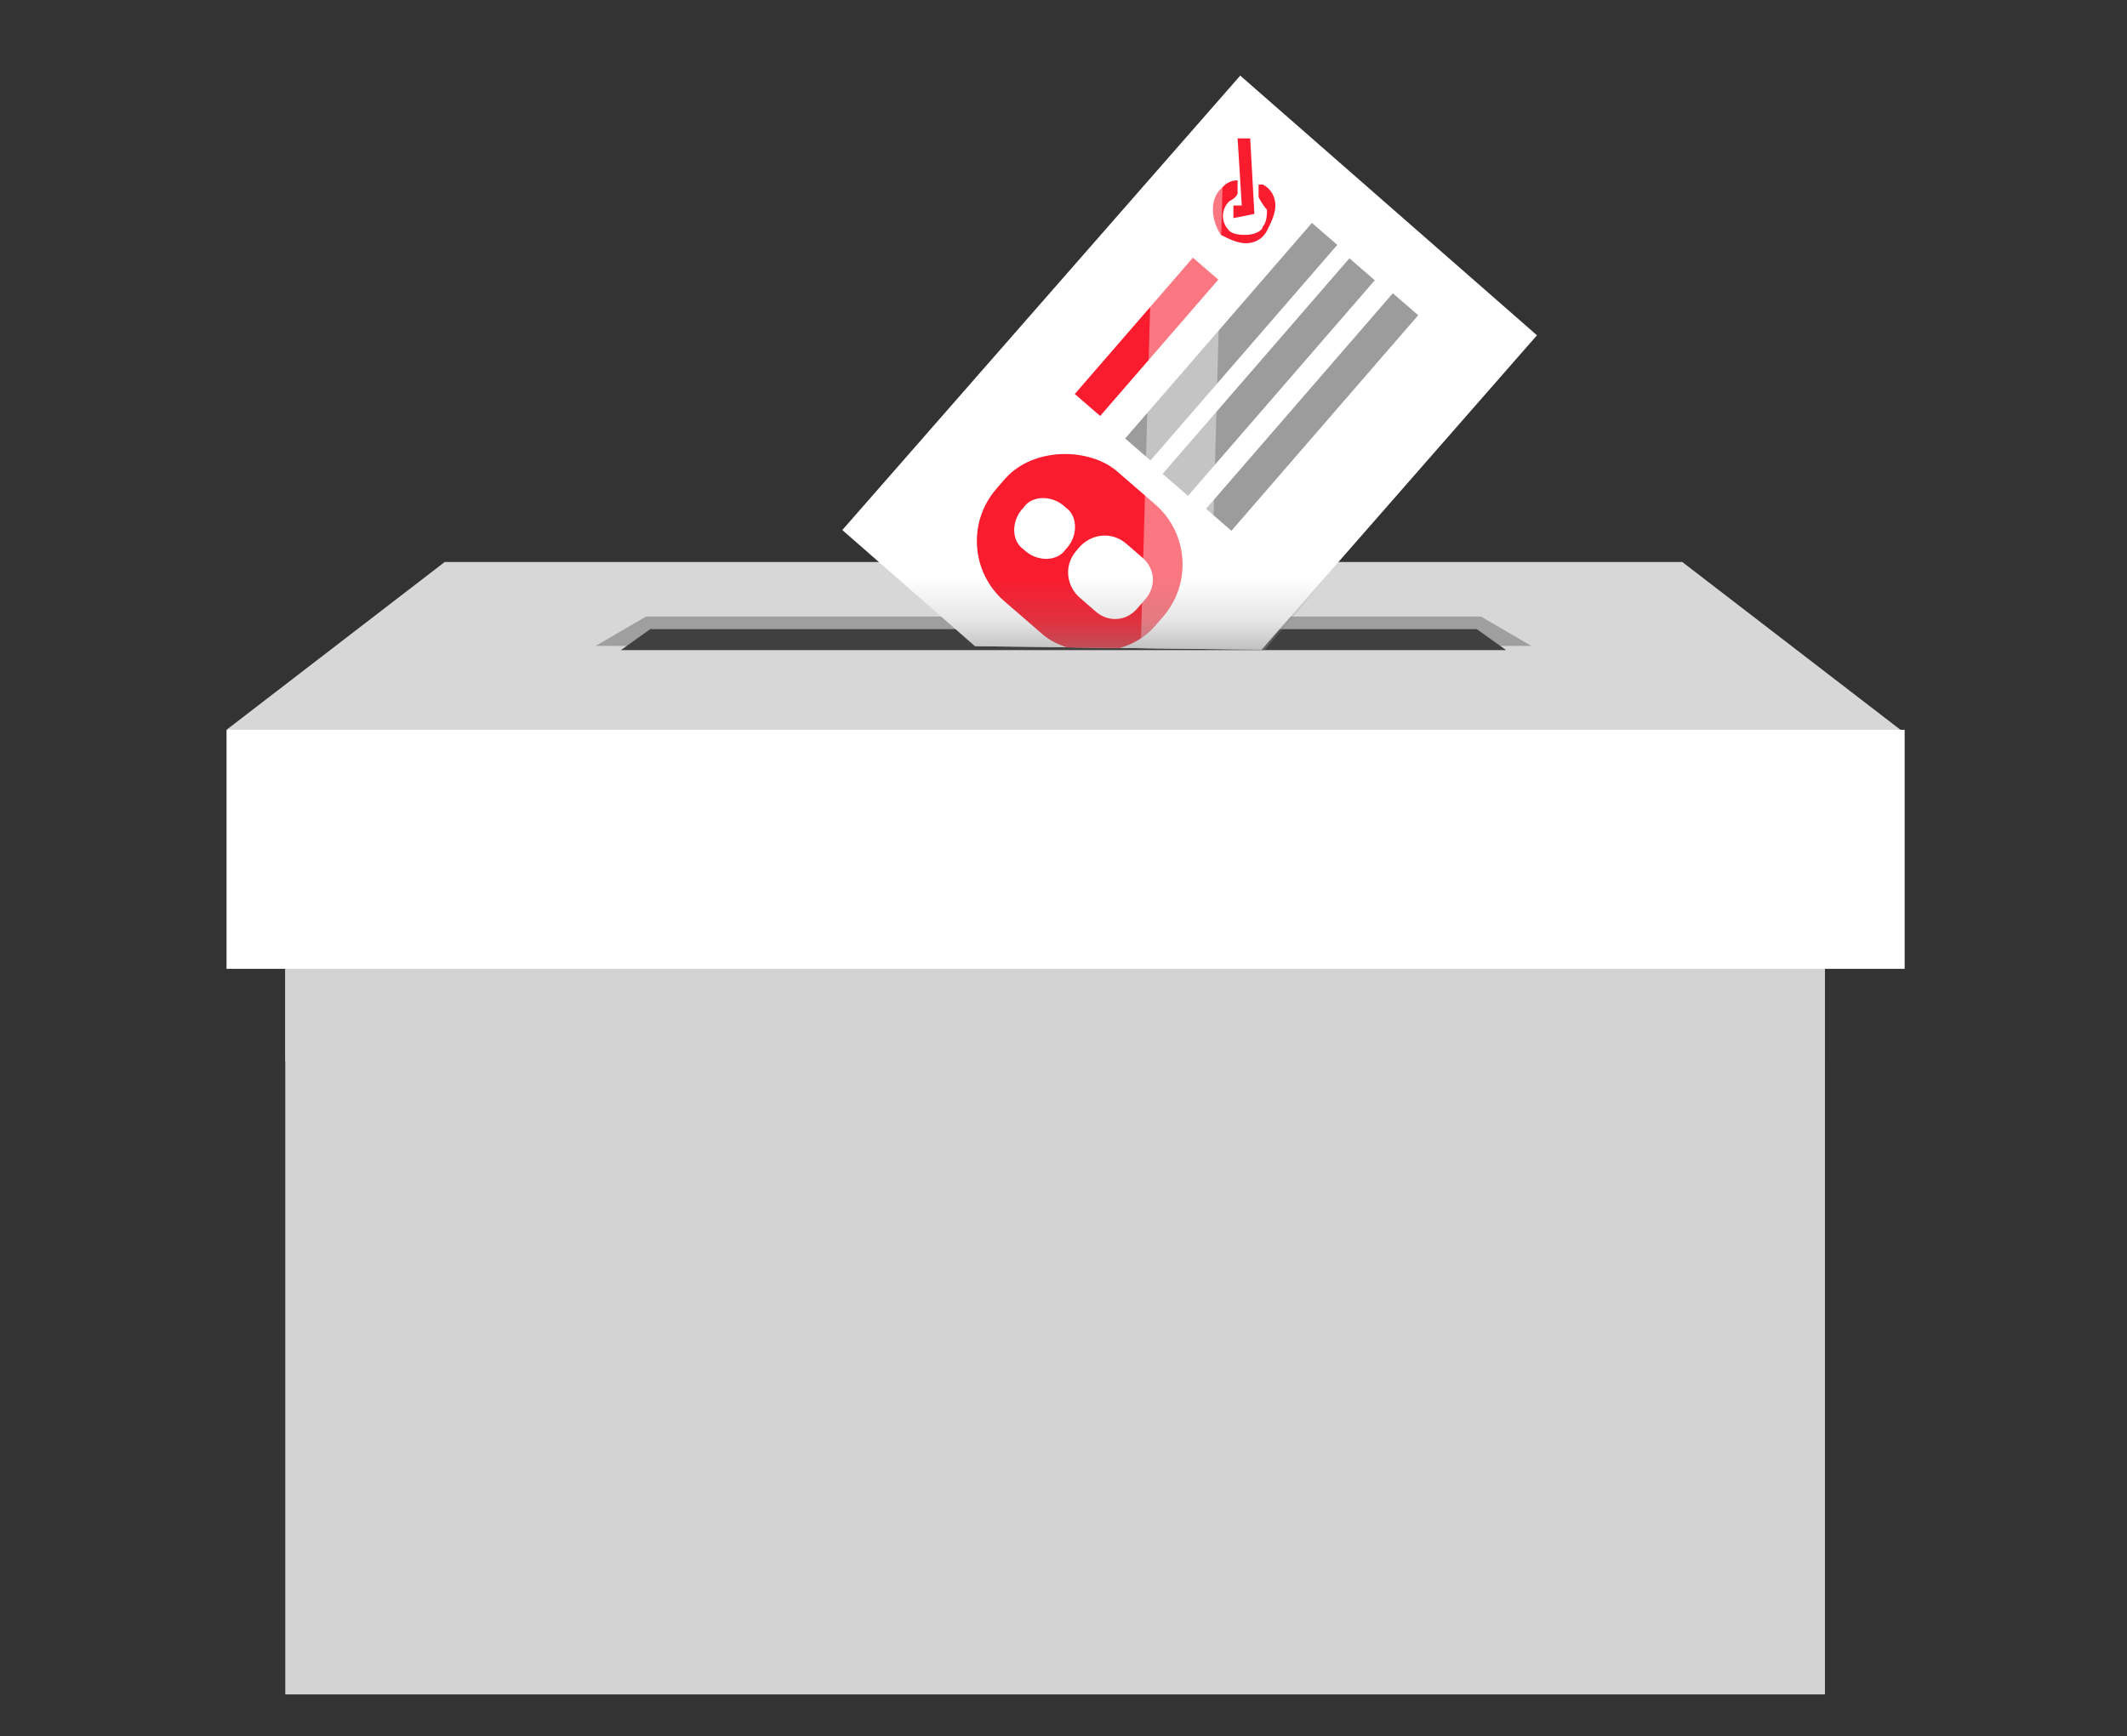
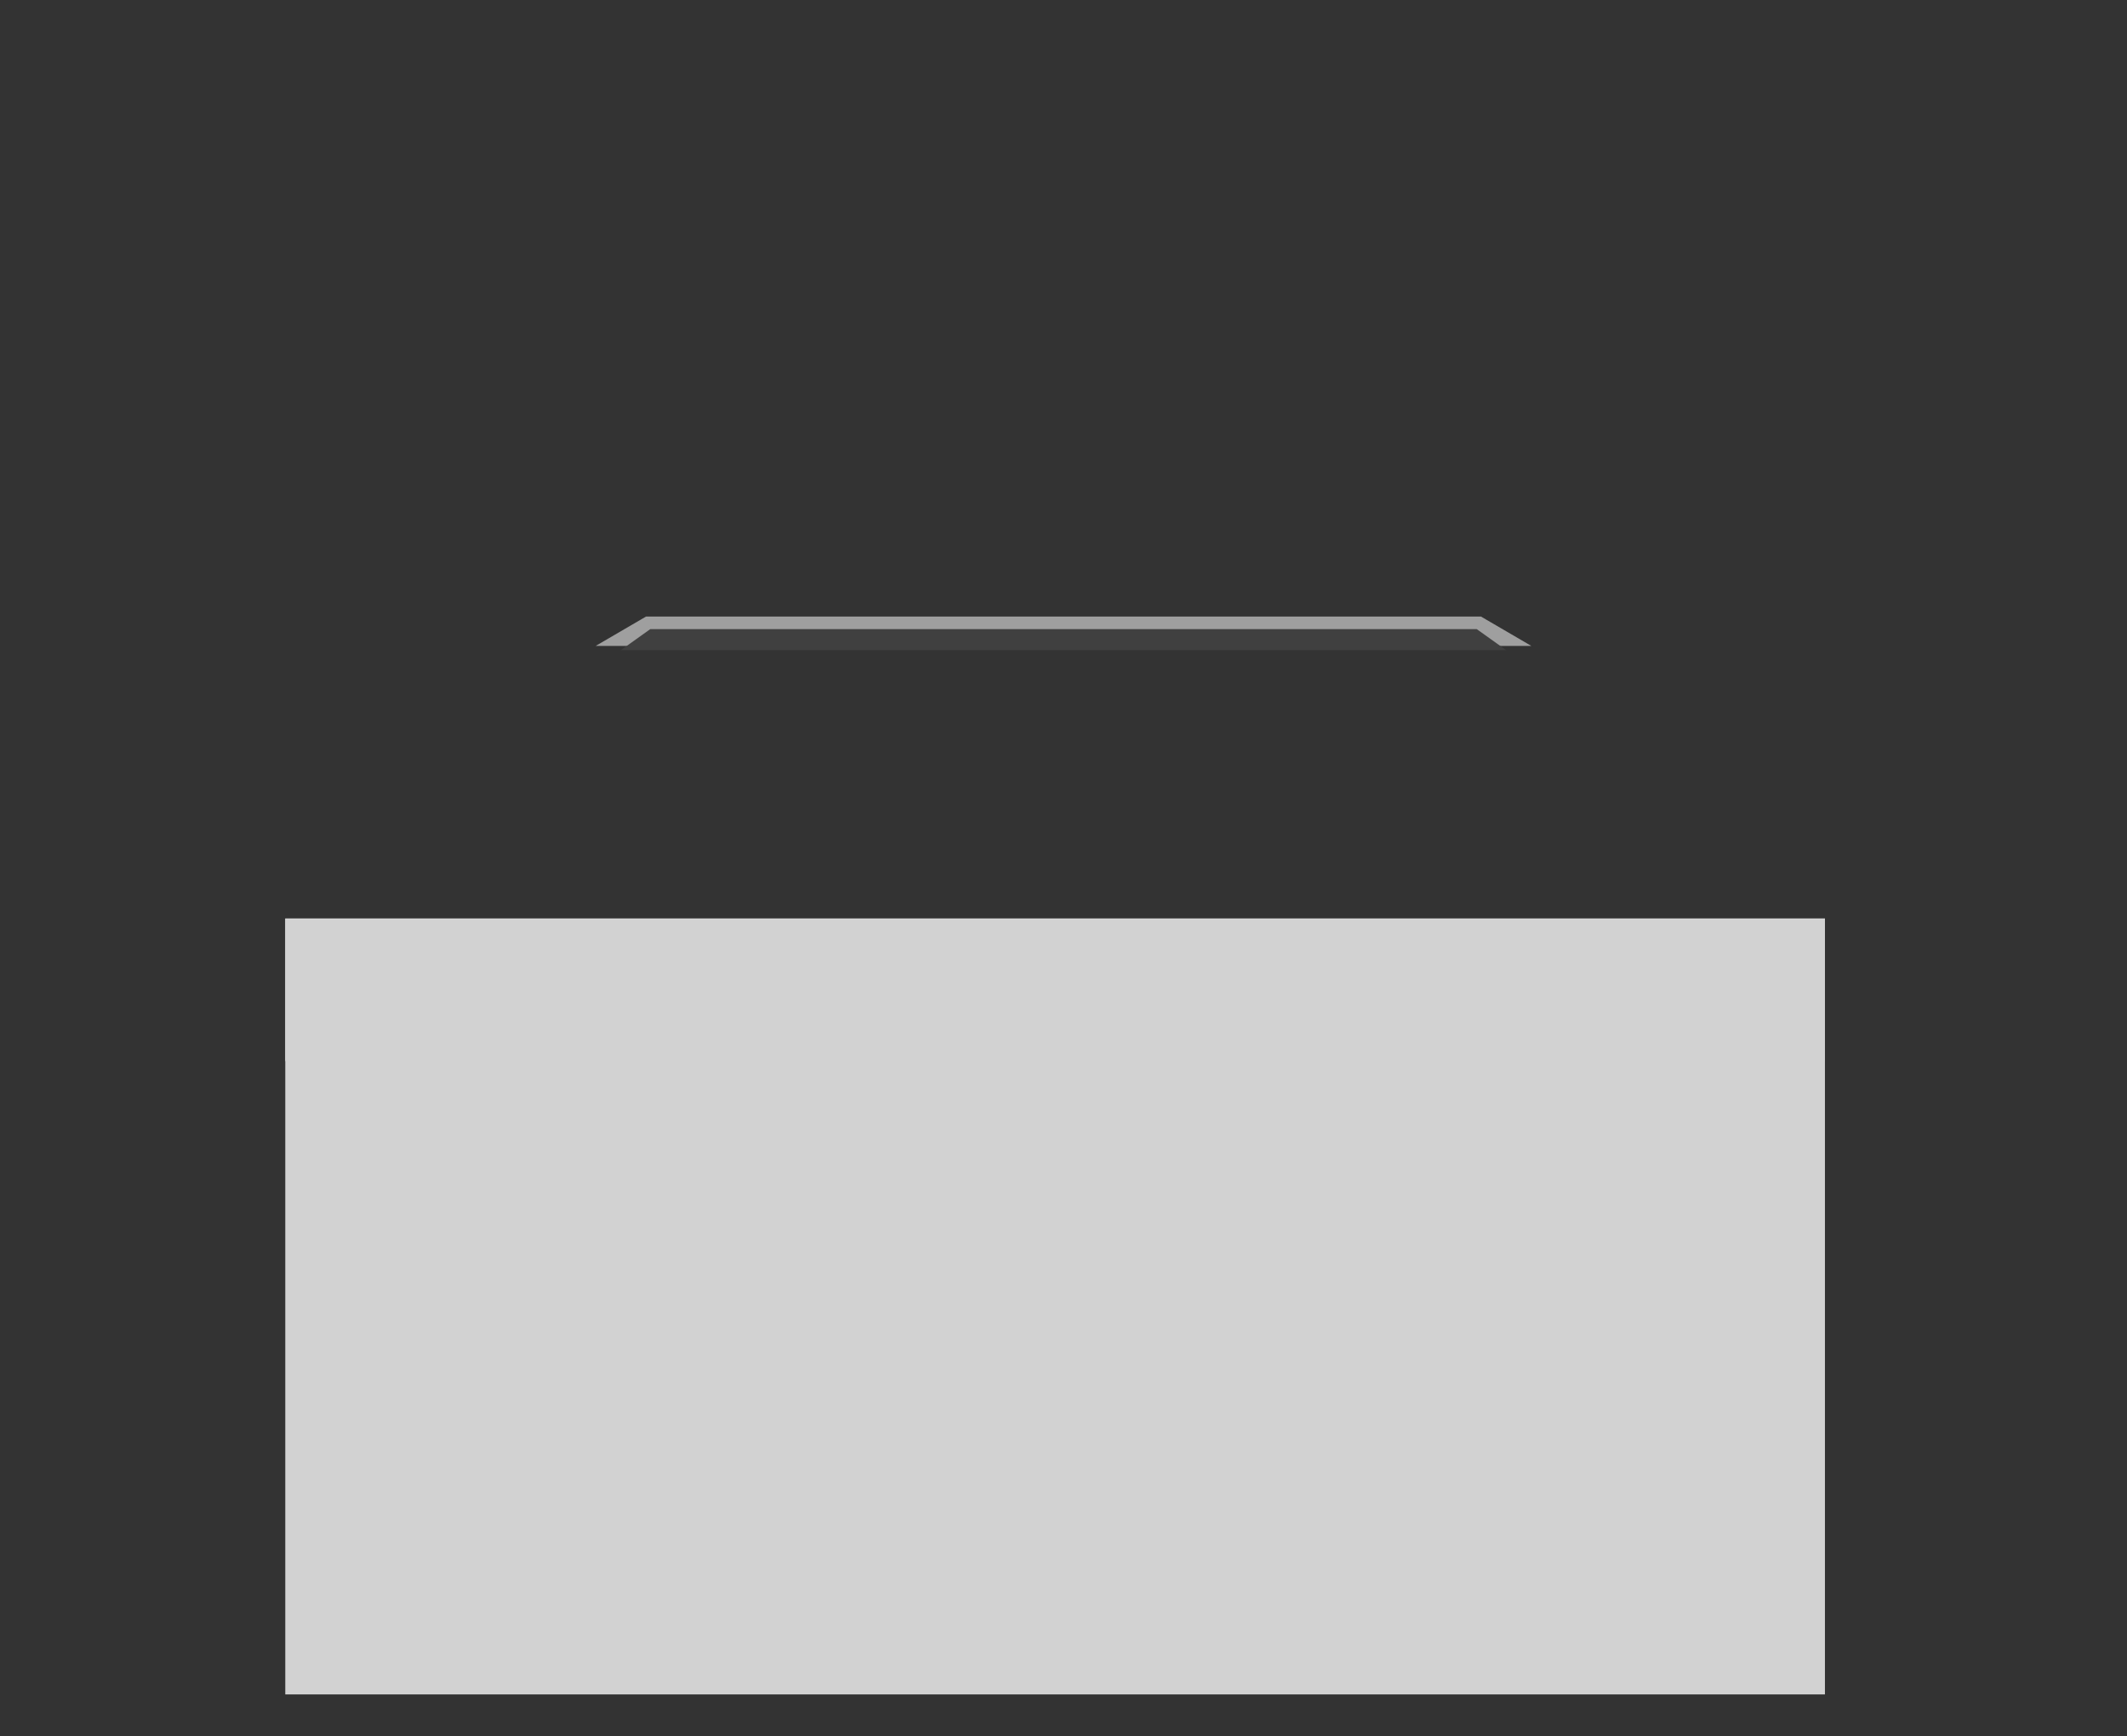
<svg xmlns="http://www.w3.org/2000/svg" version="1.1" viewBox="0 0 50.7 41.4">
  <rect x="0" y="0" width="50.7" height="41.4" fill="#333333" stroke="none" />
  <defs>
    <style>
      .st0 {
        fill: none;
      }

      .st1, .st2 {
        fill: #d2d2d2;
      }

      .st3 {
        opacity: .4;
      }

      .st3, .st4 {
        fill: #fff;
      }

      .st5 {
        fill: #f91c2e;
      }

      .st6 {
        isolation: isolate;
      }

      .st7 {
        fill: #d7d7d7;
      }

      .st8 {
        fill: url(#Degradado_sin_nombre_76);
      }

      .st9 {
        fill: #404040;
      }

      .st2 {
        mix-blend-mode: multiply;
      }

      .st10 {
        fill: #9c9c9c;
      }

      .st11 {
        fill: #9f9f9f;
      }

      .st12 {
        clip-path: url(#clippath);
      }
    </style>
    <clipPath id="clippath">
-       <polygon class="st0" points="22.6 15.4 30.8 15.5 37.4 7.9 29.7 1.1 19.4 12.7 22.6 15.4" />
-     </clipPath>
+       </clipPath>
    <linearGradient id="Degradado_sin_nombre_76" data-name="Degradado sin nombre 76" x1="26.4" y1="13.4" x2="26.4" y2="16.9" gradientUnits="userSpaceOnUse">
      <stop offset="0" stop-color="#838383" stop-opacity="0" />
      <stop offset=".1" stop-color="#838383" stop-opacity="0" />
      <stop offset=".4" stop-color="#838383" stop-opacity=".2" />
      <stop offset=".6" stop-color="#838383" stop-opacity=".5" />
      <stop offset=".9" stop-color="#838383" stop-opacity=".9" />
      <stop offset="1" stop-color="#838383" />
    </linearGradient>
  </defs>
  <g class="st6">
    <g id="Capa_1">
      <g>
        <g>
-           <polygon class="st7" points="45.3 17.4 5.4 17.4 10.6 13.4 40.1 13.4 45.3 17.4" />
          <polygon class="st11" points="36.5 15.4 14.2 15.4 15.4 14.7 35.3 14.7 36.5 15.4" />
          <rect class="st1" x="6.8" y="21.9" width="36.7" height="18.5" />
          <path class="st2" d="M43.5,25.3v-3.4H6.8v3.4c5.7-.5,11.9-.8,18.5-.8,6.5,0,12.6.3,18.2.8Z" />
          <polygon class="st9" points="35.9 15.5 35.2 15 15.5 15 14.8 15.5 35.9 15.5" />
-           <rect class="st4" x="5.4" y="17.4" width="40" height="5.7" />
        </g>
        <g class="st12">
          <g>
            <rect class="st4" x="21.2" y="5.6" width="14.4" height="9.4" transform="translate(1.9 24.9) rotate(-48.8)" />
            <g>
              <rect class="st5" x="23.7" y="10.7" width="4.1" height="5" rx="1.9" ry="1.9" transform="translate(-1.1 24) rotate(-49.1)" />
              <g>
                <path class="st4" d="M25.4,12.1c.3.2.3.7,0,1-.2.3-.7.3-1,0-.3-.2-.3-.7,0-1,.2-.3.7-.3,1,0Z" />
-                 <path class="st4" d="M26.3,12.8h.2c.4,0,.8.3.8.8v.5c0,.4-.3.7-.7.7h-.3c-.4,0-.7-.3-.7-.7v-.5c0-.4.3-.8.8-.8Z" transform="translate(-1.3 24.7) rotate(-49.1)" />
              </g>
              <rect class="st5" x="25.2" y="7.7" width="4.3" height=".8" transform="translate(3.3 23.4) rotate(-49.1)" />
              <rect class="st10" x="26" y="7.8" width="6.8" height=".8" transform="translate(3.9 25) rotate(-49.1)" />
              <rect class="st10" x="26.9" y="8.6" width="6.8" height=".8" transform="translate(3.6 26) rotate(-49.1)" />
              <rect class="st10" x="27.9" y="9.5" width="6.8" height=".8" transform="translate(3.3 27) rotate(-49.1)" />
              <path class="st5" d="M30.1,4.4s0,0-.1,0v.3c0,0,.1.2.2.3,0,.1,0,.3-.1.4,0,.1-.2.2-.4.2-.1,0-.3,0-.4-.1-.2-.2-.2-.5,0-.7,0,0,.2-.1.2-.2v-.3c-.2,0-.3.1-.4.2-.3.3-.2.8,0,1.1.2.1.4.2.6.2h0c.2,0,.4-.1.5-.3.1-.2.2-.4.2-.6,0-.2-.1-.4-.3-.5Z" />
              <polygon class="st5" points="29.4 5.2 29.4 4.9 29.6 4.9 29.5 3.3 29.8 3.3 29.9 5.1 29.4 5.2" />
            </g>
            <polygon class="st3" points="29.2 2.3 27.5 4.2 27.1 18.8 27.2 18.9 28.8 17 29.2 2.3" />
            <polygon class="st8" points="20.5 13 27.2 18.9 32.3 13 20.5 13" />
          </g>
        </g>
      </g>
    </g>
  </g>
</svg>